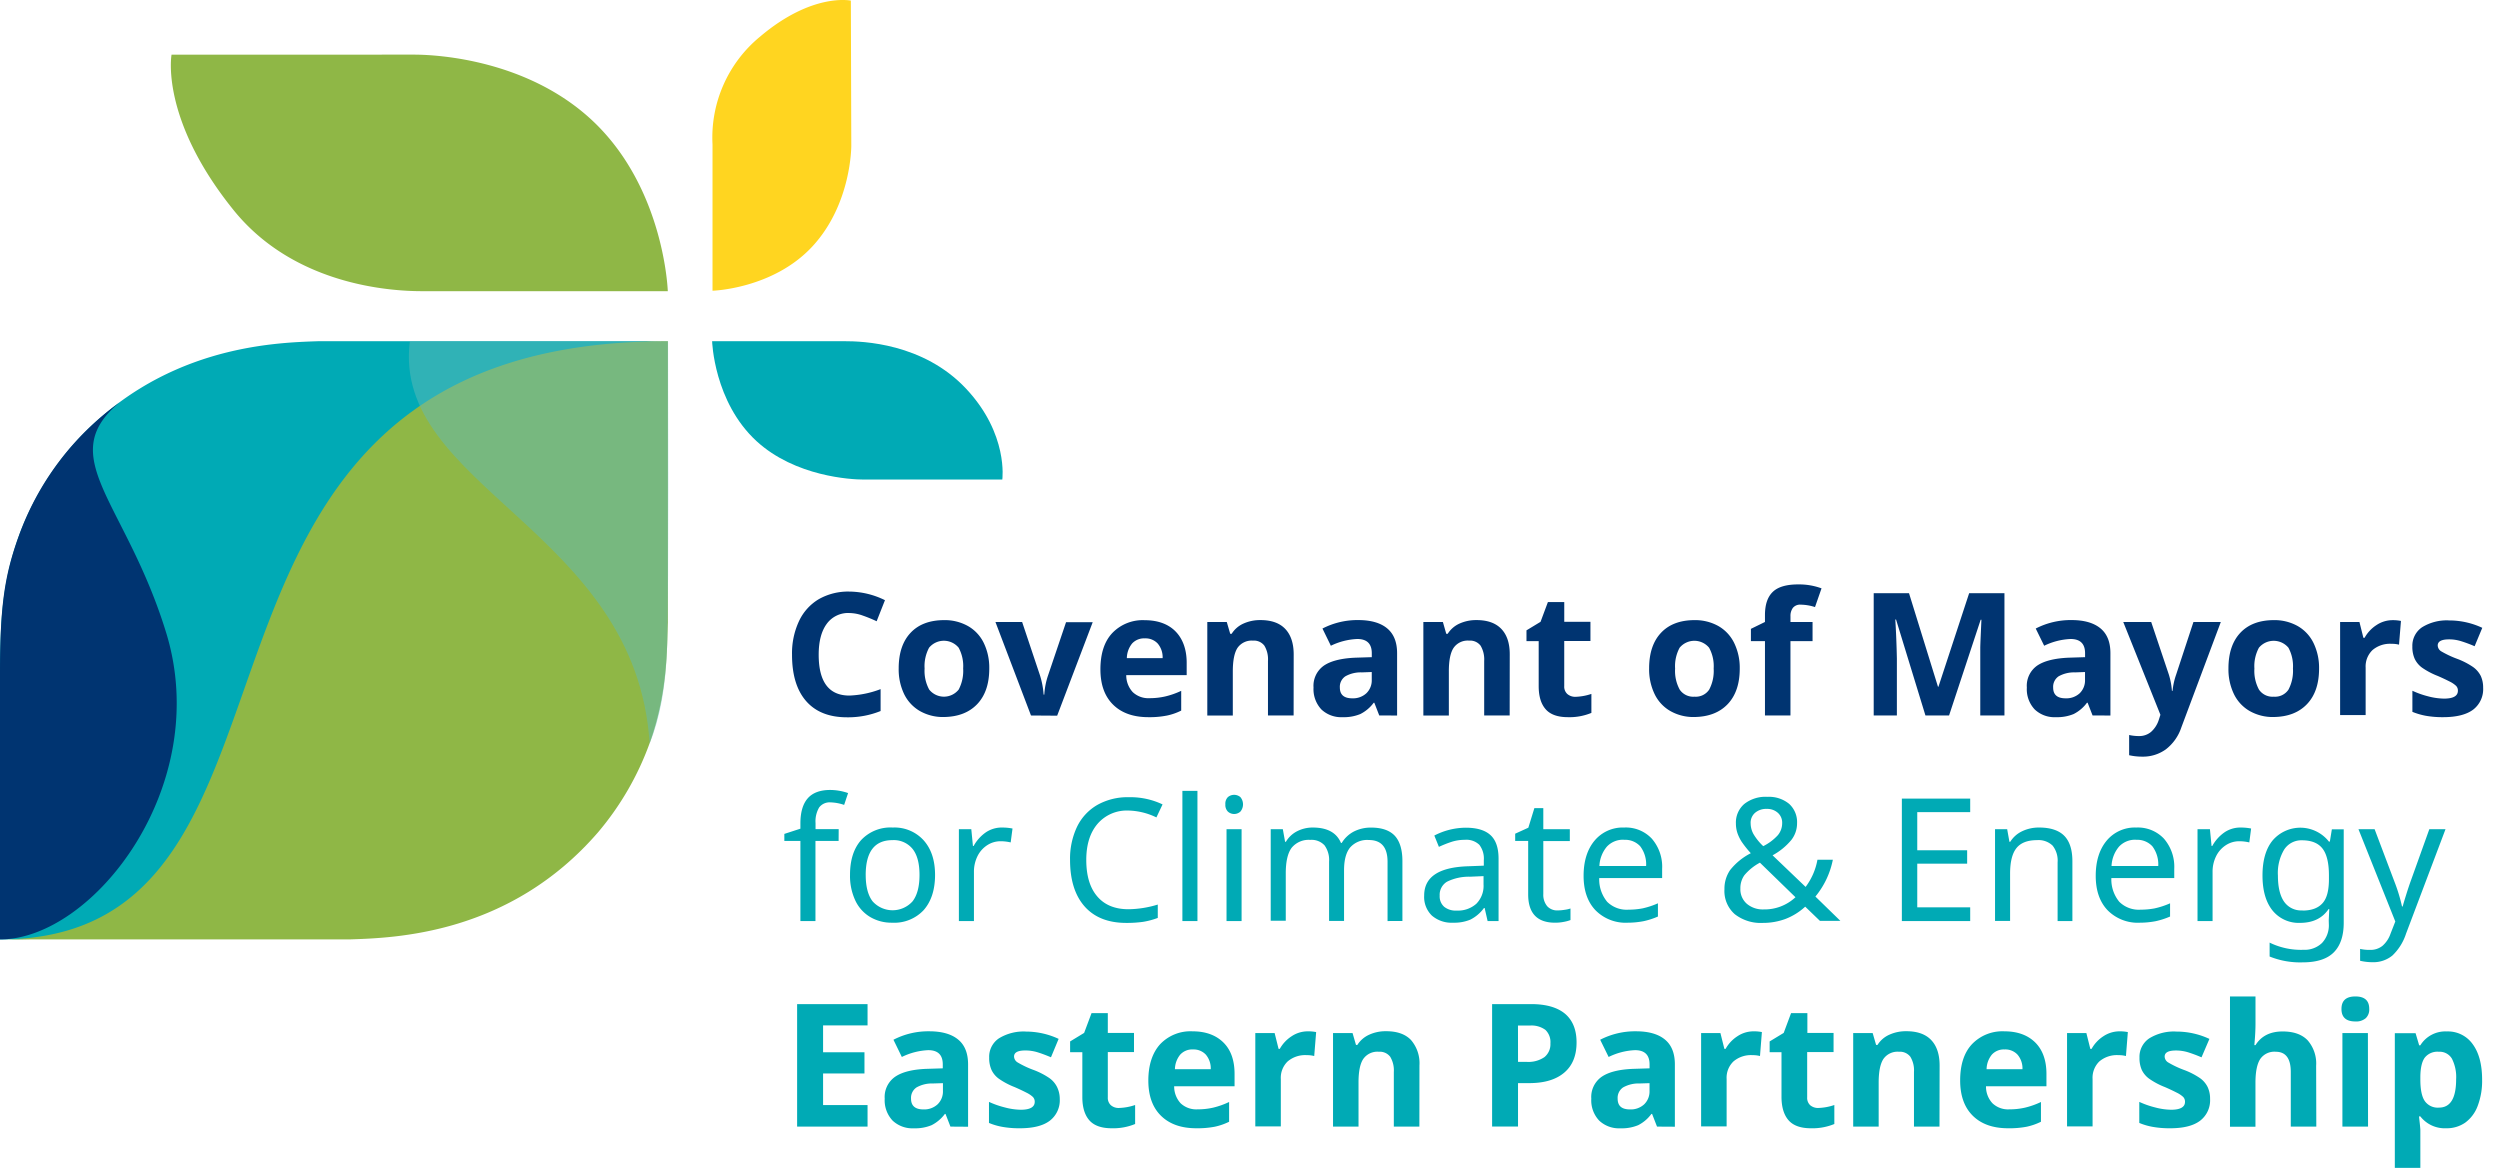
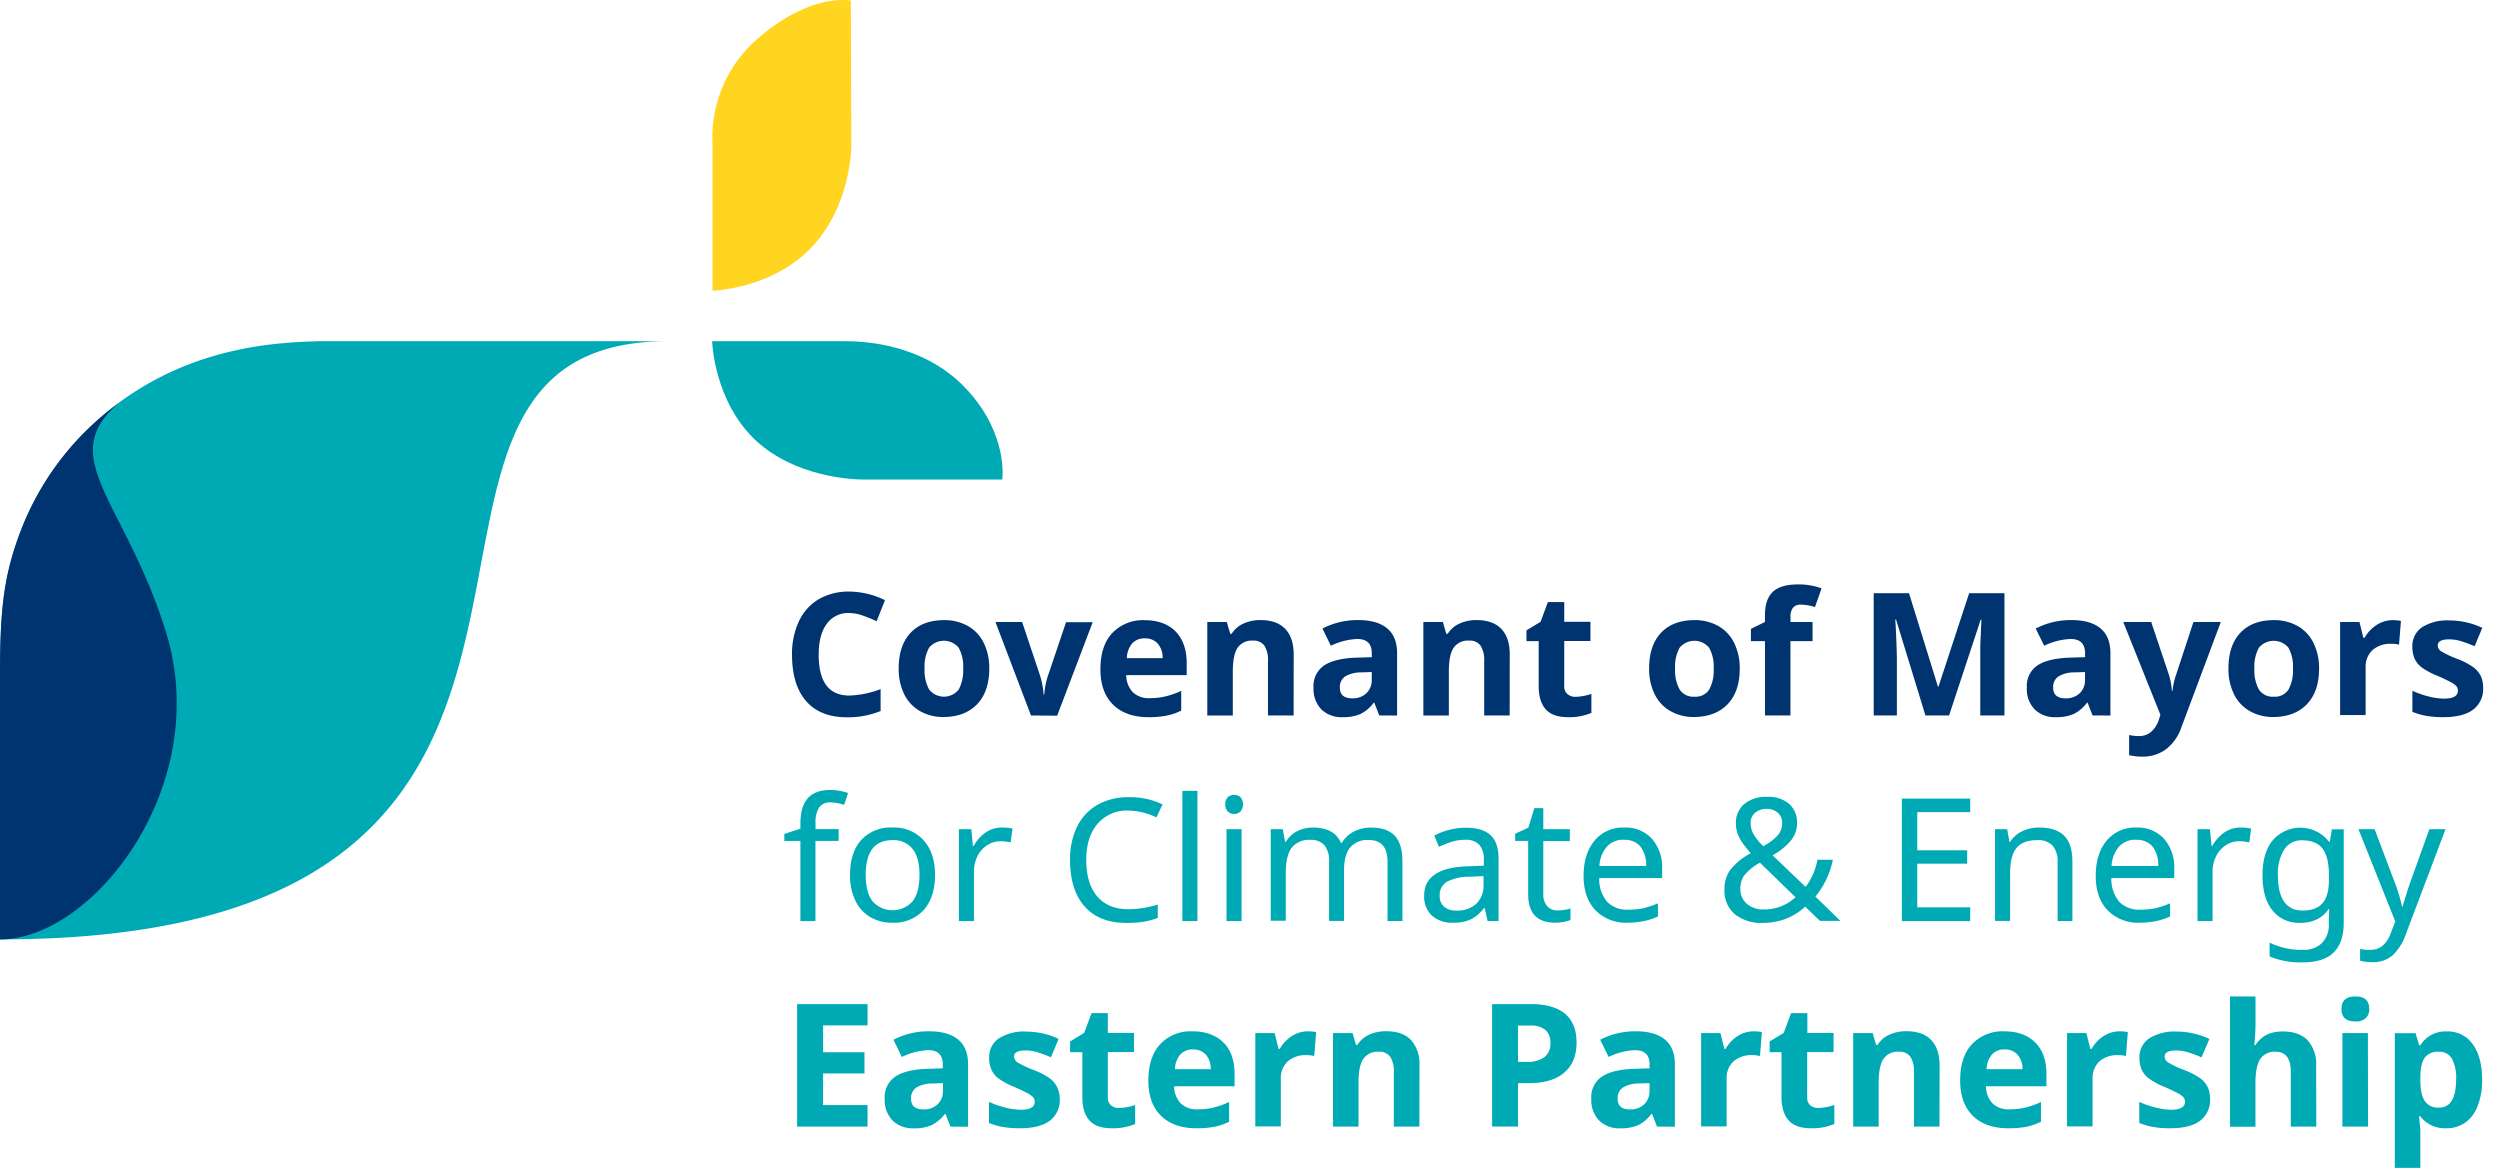
<svg xmlns="http://www.w3.org/2000/svg" width="137" height="64" viewBox="0 0 137 64" fill="none">
  <path d="M36.609 18.698H17.456c-2.47.084-8.771.255-13.627 5.877a15.985 15.985 0 00-2.814 4.851C.011 32.195.055 34.591 0 36.069v15.41c38.38 0 17.421-32.781 36.609-32.781z" fill="#00AAB5" />
-   <path d="M0 51.48h19.153c2.47-.083 8.769-.254 13.624-5.875a15.933 15.933 0 002.814-4.853c.998-2.767.953-5.163 1.009-6.642V18.698C6.858 18.698 19.187 51.48 0 51.48zM32.44 6.587c-3.533-3.29-8.404-3.593-9.742-3.593H9.401s-.65 3.489 3.385 8.502c3.723 4.633 9.893 4.46 10.583 4.46h13.226s-.18-5.663-4.156-9.37z" fill="#8FB746" />
-   <path d="M46.627.034s-2.106-.459-4.979 1.977a7.157 7.157 0 00-2.602 5.911v8.01s3.317-.096 5.475-2.43c2.158-2.333 2.13-5.53 2.13-5.53L46.627.034z" fill="#FFD520" />
+   <path d="M46.627.034s-2.106-.459-4.979 1.977a7.157 7.157 0 00-2.602 5.911v8.01s3.317-.096 5.475-2.43c2.158-2.333 2.13-5.53 2.13-5.53z" fill="#FFD520" />
  <path d="M52.947 21.306c-2.357-2.517-5.708-2.608-6.654-2.608h-7.269s.093 3.32 2.431 5.474c2.124 1.949 5.196 2.107 5.858 2.107h7.613s.349-2.49-1.979-4.973z" fill="#00AAB5" />
-   <path opacity=".5" d="M36.609 18.698H22.46c-1.01 7.996 12.413 10.34 13.14 22.053.56-1.4.907-3.145.965-5.53.09-3.617.044-13.51.044-16.523z" fill="#60BBB9" />
  <path d="M0 51.48c5.109 0 11.69-8.423 9.102-16.82-2.203-7.17-6.16-9.609-2.55-12.605a15.464 15.464 0 00-5.543 7.371C.273 31.496 0 33.086 0 36.9v14.58zm46.54-17.887a1.449 1.449 0 00-1.242.604c-.29.401-.434.961-.434 1.68 0 1.493.561 2.24 1.683 2.24a5.303 5.303 0 001.71-.353v1.2a4.744 4.744 0 01-1.843.344c-.975 0-1.721-.296-2.238-.888-.516-.591-.774-1.44-.773-2.545a4.163 4.163 0 01.38-1.832 2.754 2.754 0 011.081-1.205 3.247 3.247 0 011.672-.42c.68.007 1.351.168 1.96.472l-.456 1.155a7.762 7.762 0 00-.758-.311 2.25 2.25 0 00-.742-.14zm7.672 3.044c0 .835-.22 1.485-.66 1.948-.44.463-1.053.699-1.839.708a2.558 2.558 0 01-1.298-.325 2.165 2.165 0 01-.866-.927 3.132 3.132 0 01-.301-1.413c0-.836.216-1.485.65-1.948.432-.463 1.051-.697 1.844-.697.453-.009.901.103 1.298.322.375.212.677.533.866.92.212.44.316.924.306 1.412zm-3.544 0c-.025.4.062.798.251 1.151a1.034 1.034 0 001.617 0c.185-.355.27-.754.245-1.153a2.12 2.12 0 00-.247-1.141 1.052 1.052 0 00-1.62 0 2.13 2.13 0 00-.246 1.143zm5.83 2.571l-1.948-5.123h1.463l.98 2.93c.107.342.173.694.198 1.05h.036c.022-.357.09-.71.206-1.05l.987-2.92h1.461l-1.948 5.124-1.435-.01zm6.435.093c-.826 0-1.47-.228-1.933-.684-.464-.456-.696-1.1-.697-1.933 0-.866.216-1.53.65-1.993a2.304 2.304 0 011.78-.704c.726 0 1.3.217 1.691.62.392.402.606.982.606 1.71v.679h-3.312c-.004.343.122.675.353.929a1.243 1.243 0 00.927.335c.291.001.582-.032.866-.097.298-.071.588-.174.866-.305v1.082a3.141 3.141 0 01-.784.273 4.85 4.85 0 01-1.013.088zm-.197-4.318a.889.889 0 00-.697.281c-.183.228-.284.51-.288.801h1.961a1.163 1.163 0 00-.27-.8.912.912 0 00-.706-.282zm8.154 4.225h-1.405v-2.991a1.44 1.44 0 00-.197-.834.717.717 0 00-.628-.277.946.946 0 00-.842.394c-.173.261-.26.694-.26 1.299v2.411H66.16v-5.126h1.067l.189.65h.078c.155-.248.381-.444.649-.563.293-.13.612-.196.933-.19.596 0 1.048.161 1.355.484.307.324.462.789.463 1.397l-.004 3.346zm4.693 0l-.27-.697h-.035c-.191.26-.44.47-.728.617a2.35 2.35 0 01-.974.173 1.577 1.577 0 01-1.162-.422 1.625 1.625 0 01-.433-1.201 1.353 1.353 0 01.572-1.204c.38-.257.958-.401 1.731-.433l.89-.028v-.216c0-.52-.266-.78-.799-.78a3.65 3.65 0 00-1.444.37l-.46-.943a4.173 4.173 0 011.96-.464c.687 0 1.215.15 1.58.45.366.302.55.754.55 1.367v3.413l-.978-.002zm-.411-2.381l-.541.02a1.715 1.715 0 00-.907.216.692.692 0 00-.3.615c0 .394.228.59.678.59.286.014.566-.086.777-.279a.979.979 0 00.293-.742v-.42zm7.557 2.381h-1.396v-2.991a1.466 1.466 0 00-.197-.834.72.72 0 00-.628-.277.942.942 0 00-.849.394c-.176.261-.263.694-.262 1.299v2.411H78v-5.126h1.07l.185.65h.078c.157-.248.383-.444.65-.563.293-.13.612-.196.933-.19.596 0 1.048.161 1.357.484.309.324.463.789.461 1.397l-.004 3.346zm3.6-1.022c.3-.01.595-.063.879-.16v1.041a3.134 3.134 0 01-1.284.234c-.558 0-.965-.143-1.22-.433-.256-.29-.384-.708-.384-1.273v-2.46h-.669v-.592l.771-.467.403-1.083h.896v1.083h1.435v1.05H85.72v2.47a.545.545 0 00.166.432c.123.105.28.161.442.158zm9.009-1.55c0 .836-.22 1.485-.66 1.949-.44.463-1.053.699-1.838.708a2.564 2.564 0 01-1.3-.325 2.137 2.137 0 01-.865-.927 3.131 3.131 0 01-.303-1.413c0-.836.216-1.485.65-1.948.432-.463 1.051-.697 1.841-.697.454-.008.902.103 1.3.322.374.213.675.534.865.92.213.44.32.923.31 1.411zm-3.542 0c-.026.4.06.799.25 1.152a.894.894 0 00.813.39.884.884 0 00.805-.388 2.19 2.19 0 00.245-1.154 2.1 2.1 0 00-.25-1.14 1.048 1.048 0 00-1.616 0c-.187.35-.273.745-.247 1.14zm7.531-1.502h-1.21v4.074H96.72v-4.074h-.77v-.673l.77-.377v-.376c0-.578.144-1.003.433-1.277.285-.271.747-.405 1.379-.405a3.56 3.56 0 011.288.216l-.358 1.026a2.598 2.598 0 00-.779-.132.505.505 0 00-.433.176.734.734 0 00-.132.452v.32h1.21v1.05zm6.187 4.074l-1.61-5.256h-.041a52.39 52.39 0 01.086 2.14v3.116h-1.27v-6.7h1.935l1.587 5.124h.026l1.682-5.123h1.935v6.7h-1.325V35.52c0-.195.026-.717.063-1.559h-.041l-1.732 5.247h-1.295zm9.159 0l-.271-.697h-.037c-.191.26-.44.47-.727.617a2.346 2.346 0 01-.974.173 1.566 1.566 0 01-1.16-.422 1.609 1.609 0 01-.433-1.201 1.35 1.35 0 01.569-1.204c.381-.257.958-.401 1.732-.433l.89-.028v-.216c0-.52-.266-.78-.797-.78a3.642 3.642 0 00-1.444.37l-.463-.943a4.172 4.172 0 011.961-.464c.688 0 1.214.15 1.582.45.368.302.55.754.55 1.367v3.413l-.978-.002zm-.414-2.381l-.541.02a1.734 1.734 0 00-.907.216.694.694 0 00-.298.615c0 .394.227.59.679.59.286.014.565-.086.777-.279a.98.98 0 00.29-.742v-.42zm2.095-2.743h1.531l.968 2.884c.089.289.146.587.168.89h.035a3.82 3.82 0 01.197-.89l.948-2.884h1.5l-2.164 5.78a2.518 2.518 0 01-.851 1.202 2.14 2.14 0 01-1.299.398c-.239 0-.477-.026-.71-.078v-1.108c.18.04.365.06.55.058a.996.996 0 00.649-.227 1.48 1.48 0 00.433-.684l.082-.254-2.037-5.087zm10.731 2.553c0 .835-.22 1.485-.661 1.948-.44.463-1.052.699-1.837.708a2.564 2.564 0 01-1.299-.325 2.152 2.152 0 01-.866-.927 3.125 3.125 0 01-.303-1.413c0-.836.216-1.485.649-1.948.433-.463 1.052-.697 1.842-.697.454-.009.902.103 1.299.322.375.213.676.534.866.92.213.44.319.923.31 1.412zm-3.544 0c-.026.4.061.798.249 1.151a.895.895 0 00.814.39.882.882 0 00.805-.388 2.2 2.2 0 00.245-1.153 2.125 2.125 0 00-.247-1.141 1.053 1.053 0 00-1.619 0c-.187.35-.273.745-.247 1.14zm7.557-2.652c.159-.003.318.012.474.043l-.106 1.299a1.616 1.616 0 00-.414-.046c-.378-.023-.751.1-1.041.345a1.258 1.258 0 00-.292.44 1.252 1.252 0 00-.082.52v2.598h-1.399v-5.1h1.059l.216.866h.067c.156-.282.379-.52.65-.695a1.59 1.59 0 01.868-.27zm4.978 3.701a1.412 1.412 0 01-.547 1.202c-.367.274-.913.412-1.639.413a5.237 5.237 0 01-.955-.076 3.747 3.747 0 01-.736-.216v-1.156c.279.13.569.233.866.307.283.077.574.118.866.124.507 0 .762-.145.762-.433a.363.363 0 00-.102-.268 1.438 1.438 0 00-.348-.234 11.595 11.595 0 00-.649-.305 4.096 4.096 0 01-.866-.457 1.281 1.281 0 01-.403-.485 1.594 1.594 0 01-.128-.671 1.222 1.222 0 01.531-1.056 2.57 2.57 0 011.5-.375c.622.002 1.237.14 1.801.405l-.42 1.008a7.525 7.525 0 00-.721-.27c-.22-.07-.45-.107-.682-.106-.413 0-.619.113-.619.335a.392.392 0 00.199.325c.276.16.566.297.866.407.311.115.607.268.881.455.174.126.316.292.414.485.089.202.133.421.129.642z" fill="#003471" />
  <path d="M45.956 46.083h-1.269v4.39h-.825v-4.39h-.88v-.385l.88-.286v-.288c0-.61.134-1.068.4-1.374.268-.306.68-.46 1.237-.46.332.003.662.06.976.17l-.216.649a2.502 2.502 0 00-.747-.139.719.719 0 00-.62.275 1.494 1.494 0 00-.2.866v.325h1.268l-.004.647zm5.285 1.864c0 .822-.216 1.463-.623 1.926a2.205 2.205 0 01-1.732.691 2.29 2.29 0 01-1.21-.318 2.075 2.075 0 01-.812-.914 3.173 3.173 0 01-.283-1.385c0-.818.204-1.456.612-1.914a2.197 2.197 0 011.732-.684 2.153 2.153 0 011.69.7c.416.465.626 1.097.626 1.898zm-3.8 0c0 .634.125 1.113.374 1.442a1.47 1.47 0 002.197 0c.251-.33.377-.808.377-1.442 0-.634-.126-1.108-.38-1.427a1.324 1.324 0 00-1.105-.48c-.975 0-1.462.636-1.464 1.907zm7.452-2.597c.2-.003.398.015.593.053l-.101.762a2.402 2.402 0 00-.546-.065 1.336 1.336 0 00-.74.217c-.23.15-.415.359-.535.606-.13.27-.197.566-.192.866v2.686h-.825V45.44h.68l.09.922h.037c.165-.302.398-.562.682-.757.255-.168.553-.257.857-.256zm6.956-.931a2.111 2.111 0 00-1.702.725c-.412.483-.619 1.143-.619 1.978 0 .866.2 1.533.6 2 .4.47.972.704 1.71.704a5.684 5.684 0 001.608-.256v.732c-.265.1-.54.173-.82.217-.3.04-.604.059-.907.056-.987 0-1.747-.3-2.28-.9-.532-.601-.799-1.451-.8-2.55a4.073 4.073 0 01.383-1.817c.242-.503.63-.921 1.115-1.2a3.38 3.38 0 011.72-.421c.64-.014 1.273.12 1.851.394l-.337.714a3.68 3.68 0 00-1.522-.377zm3.771 6.054h-.825V43.34h.825v7.133zm1.53-6.394a.507.507 0 01.14-.399.533.533 0 01.682 0 .619.619 0 010 .797.513.513 0 01-.682 0 .513.513 0 01-.14-.398zm.89 6.394h-.826V45.44h.825v5.033zm7.998 0v-3.247c0-.794-.34-1.191-1.022-1.193a1.243 1.243 0 00-1.03.41c-.221.272-.332.688-.332 1.246v2.778h-.82V47.22a1.368 1.368 0 00-.249-.894.963.963 0 00-.781-.3 1.203 1.203 0 00-1.022.434c-.215.288-.322.755-.322 1.398v2.598h-.825V45.44h.664l.124.689h.045c.145-.245.356-.444.608-.574.268-.138.565-.209.866-.206.791 0 1.305.281 1.542.842h.045c.159-.265.388-.48.662-.623.295-.148.621-.222.95-.216.57 0 .995.144 1.278.432.283.295.433.762.433 1.407v3.278l-.814.004zm5.483 0l-.162-.714h-.037a2.088 2.088 0 01-.749.638c-.299.121-.62.178-.942.167a1.65 1.65 0 01-1.164-.39 1.419 1.419 0 01-.422-1.1c0-1.02.805-1.554 2.415-1.603l.853-.033v-.296a1.232 1.232 0 00-.246-.847 1.021 1.021 0 00-.793-.273 2.35 2.35 0 00-.755.12c-.227.076-.45.165-.667.266l-.251-.62a3.777 3.777 0 011.719-.43c.607 0 1.059.134 1.355.403.296.268.444.696.446 1.283v3.429h-.6zm-1.701-.574a1.51 1.51 0 001.082-.372 1.39 1.39 0 00.396-1.06v-.455l-.742.032a2.692 2.692 0 00-1.262.275.833.833 0 00-.399.764.757.757 0 00.243.606.99.99 0 00.682.21zm5.541-.009c.127 0 .252-.012.377-.032.11-.013.22-.038.325-.073v.634a1.972 1.972 0 01-.355.097 2.449 2.449 0 01-.49.048c-.982 0-1.474-.517-1.474-1.552v-2.929h-.712v-.396l.721-.329.33-1.072h.49v1.154h1.453v.65h-1.453v2.905a.974.974 0 00.217.669.738.738 0 00.571.227zm3.845.674a2.318 2.318 0 01-1.775-.684c-.433-.457-.65-1.082-.65-1.886 0-.803.202-1.45.602-1.928a2.007 2.007 0 011.621-.717 1.948 1.948 0 011.516.61 2.35 2.35 0 01.565 1.659v.5h-3.447c-.02.471.135.933.433 1.299a1.515 1.515 0 001.17.433c.256 0 .513-.023.766-.07.291-.064.575-.157.848-.279v.725a4.09 4.09 0 01-.784.254 4.609 4.609 0 01-.865.084zm-.217-4.546a1.2 1.2 0 00-.935.381 1.77 1.77 0 00-.407 1.059h2.56a1.634 1.634 0 00-.324-1.083 1.115 1.115 0 00-.883-.352l-.01-.005zm5.511 2.708a1.8 1.8 0 01.308-1.043 3.433 3.433 0 011.136-.927 5.764 5.764 0 01-.502-.63 2.246 2.246 0 01-.232-.476 1.641 1.641 0 01-.082-.517 1.342 1.342 0 01.455-1.072 1.875 1.875 0 011.273-.394c.43-.024.855.113 1.19.386a1.35 1.35 0 01.433 1.063 1.48 1.48 0 01-.314.915 3.505 3.505 0 01-1.028.84l1.81 1.732a3.5 3.5 0 00.649-1.49h.844a4.567 4.567 0 01-.956 2.018l1.37 1.334h-1.12l-.809-.78a3.37 3.37 0 01-1.082.673 3.511 3.511 0 01-1.232.217 2.308 2.308 0 01-1.548-.48 1.691 1.691 0 01-.563-1.369zm2.137 1.11c.65.017 1.28-.224 1.755-.668l-1.948-1.894a2.877 2.877 0 00-.855.692 1.223 1.223 0 00-.216.734 1.046 1.046 0 00.353.827c.255.212.58.322.911.31zm-.701-4.712c.002.21.058.414.162.595.145.24.323.46.528.65.302-.15.575-.355.803-.604.153-.186.236-.42.234-.66a.72.72 0 00-.234-.56.866.866 0 00-.604-.217.93.93 0 00-.65.216.72.72 0 00-.24.58zm12.031 5.349h-3.745v-6.71h3.745v.742h-2.901v2.091h2.734v.734h-2.734v2.392h2.901v.751zm4.79 0v-3.217a1.324 1.324 0 00-.273-.915 1.106 1.106 0 00-.855-.301c-.518 0-.893.144-1.125.433-.233.288-.35.754-.351 1.396v2.598h-.825V45.44h.665l.123.689h.046c.157-.25.382-.45.649-.576a2.11 2.11 0 01.931-.204c.617 0 1.076.15 1.374.448.299.301.451.767.451 1.399v3.277h-.81zm4.513.091a2.32 2.32 0 01-1.775-.684c-.433-.457-.649-1.082-.649-1.885 0-.803.201-1.45.601-1.93a2.008 2.008 0 011.622-.716 1.958 1.958 0 011.515.61c.395.46.597 1.054.565 1.659v.5h-3.446c-.02.471.134.933.433 1.299a1.512 1.512 0 001.169.433c.257 0 .513-.023.766-.07.292-.064.576-.157.849-.279v.725c-.253.11-.515.195-.784.254a4.597 4.597 0 01-.866.084zm-.216-4.546a1.2 1.2 0 00-.935.381c-.249.299-.391.67-.407 1.059h2.56a1.648 1.648 0 00-.324-1.083 1.12 1.12 0 00-.884-.352l-.01-.005zm5.716-.668a2.85 2.85 0 01.591.053l-.099.762a2.407 2.407 0 00-.546-.065 1.336 1.336 0 00-.74.217c-.23.15-.415.359-.535.606a1.91 1.91 0 00-.192.866v2.686h-.825V45.44h.68l.09.922h.037a2.19 2.19 0 01.682-.757c.254-.168.553-.257.857-.256zm4.845 5.086l.029-.619h-.037c-.34.505-.866.756-1.559.756a1.843 1.843 0 01-1.515-.68c-.365-.455-.548-1.094-.548-1.918 0-.824.184-1.462.552-1.916a2.004 2.004 0 011.558-.701 1.998 1.998 0 011.529.76h.052l.11-.67h.65v5.116c0 .721-.183 1.264-.548 1.628-.363.364-.933.545-1.701.545a4.452 4.452 0 01-1.812-.32v-.762a3.908 3.908 0 001.857.394 1.372 1.372 0 001.015-.375 1.413 1.413 0 00.373-1.04l-.005-.198zm-1.443-.537c.508 0 .866-.136 1.108-.409.242-.272.346-.714.346-1.318v-.197c0-.674-.116-1.163-.348-1.468-.233-.304-.607-.457-1.124-.459a1.123 1.123 0 00-.978.503 2.493 2.493 0 00-.346 1.433c0 .623.112 1.099.337 1.426a1.134 1.134 0 001.005.48v.01zm3.071-4.459h.886l1.082 2.864c.175.446.315.905.42 1.372h.037c.028-.114.09-.324.188-.636.097-.312.18-.559.247-.745l1.024-2.855h.887l-2.165 5.73a2.854 2.854 0 01-.751 1.197c-.306.246-.69.375-1.082.362-.23 0-.458-.027-.682-.078V52c.181.04.365.058.55.054.241.008.477-.069.669-.216.206-.18.361-.412.448-.671l.262-.669-2.02-5.059zM47.542 61.738h-3.86v-6.71h3.86v1.164h-2.437v1.472h2.268v1.162h-2.268v1.732h2.437v1.18zm4.542 0l-.27-.695h-.035c-.191.26-.44.47-.728.617-.308.126-.64.184-.974.171a1.58 1.58 0 01-1.162-.422 1.62 1.62 0 01-.433-1.2 1.35 1.35 0 01.572-1.203c.38-.26.954-.404 1.72-.433l.89-.028v-.216c0-.52-.266-.78-.799-.78a3.63 3.63 0 00-1.444.373l-.46-.944a4.147 4.147 0 011.96-.463c.687 0 1.215.149 1.58.448.367.298.55.755.55 1.366v3.416l-.967-.007zm-.411-2.381l-.541.017a1.731 1.731 0 00-.907.217.69.69 0 00-.3.614c0 .394.228.591.678.591.286.014.566-.087.777-.279a.98.98 0 00.293-.742v-.418zm6.402.859a1.412 1.412 0 01-.547 1.2c-.366.277-.912.413-1.639.413a5.23 5.23 0 01-.955-.076 3.49 3.49 0 01-.738-.216v-1.154c.283.13.577.233.88.307.282.077.572.118.865.124.506 0 .762-.148.762-.433a.373.373 0 00-.102-.269 1.44 1.44 0 00-.348-.233 11.356 11.356 0 00-.65-.306 4.087 4.087 0 01-.866-.459 1.26 1.26 0 01-.402-.482 1.594 1.594 0 01-.128-.671 1.217 1.217 0 01.53-1.057c.45-.275.974-.406 1.5-.374.614.004 1.22.14 1.776.4l-.42 1.009c-.258-.11-.498-.2-.721-.27a2.288 2.288 0 00-.682-.104c-.413 0-.62.11-.62.333a.393.393 0 00.2.325c.275.162.565.3.866.409.311.115.607.267.88.454.175.126.317.292.412.485.097.202.147.422.147.645zm3.25.5c.3-.01.597-.064.88-.162v1.041a3.14 3.14 0 01-1.283.234c-.56 0-.968-.145-1.223-.433-.255-.289-.385-.71-.387-1.262v-2.472h-.67v-.591l.769-.468.405-1.082h.892v1.082h1.435v1.05h-1.435v2.48a.545.545 0 00.169.434.65.65 0 00.448.15zm4.235 1.113c-.826 0-1.469-.227-1.934-.682-.466-.455-.697-1.102-.697-1.935 0-.834.216-1.516.65-1.992a2.288 2.288 0 011.779-.703c.725 0 1.287.216 1.692.619.405.402.604.983.604 1.71v.682h-3.31a1.36 1.36 0 00.353.93 1.246 1.246 0 00.927.334c.291.002.582-.03.866-.095a4.46 4.46 0 00.865-.308v1.083a3.392 3.392 0 01-.783.272 5.04 5.04 0 01-1.011.085zm-.187-4.319a.884.884 0 00-.697.284 1.3 1.3 0 00-.29.799h1.963a1.17 1.17 0 00-.27-.8.92.92 0 00-.706-.283zm6.277-.993c.16-.003.319.01.475.041l-.106 1.312a1.609 1.609 0 00-.414-.048c-.378-.023-.751.1-1.041.344a1.244 1.244 0 00-.375.964v2.597h-1.398v-5.115h1.059l.216.866h.067c.156-.281.38-.519.65-.693.257-.172.558-.265.867-.268zm6.13 5.221h-1.398v-2.994c.02-.29-.049-.58-.197-.831a.717.717 0 00-.627-.277.942.942 0 00-.849.392c-.176.26-.263.692-.262 1.299v2.41H73.05v-5.125h1.07l.188.65h.075a1.49 1.49 0 01.65-.561c.293-.132.611-.197.933-.19.596 0 1.048.16 1.357.482.33.387.497.888.463 1.396l-.004 3.349zm8.616-4.611c0 .722-.225 1.273-.676 1.654-.45.381-1.082.574-1.922.574h-.61v2.38h-1.42v-6.71h2.138c.814 0 1.432.176 1.855.526.425.36.635.881.635 1.576zm-3.208 1.063h.467c.347.026.692-.066.98-.26a.91.91 0 00.328-.753.928.928 0 00-.273-.738 1.284 1.284 0 00-.855-.238h-.65l.003 1.99zm7.617 3.548l-.27-.695h-.038c-.19.26-.438.471-.725.617-.309.126-.64.184-.974.171a1.578 1.578 0 01-1.162-.422 1.611 1.611 0 01-.433-1.2 1.35 1.35 0 01.571-1.203c.381-.26.958-.404 1.732-.433l.89-.028v-.216c0-.52-.267-.78-.8-.78a3.62 3.62 0 00-1.443.373l-.463-.944a4.162 4.162 0 011.963-.463c.686 0 1.215.149 1.58.448.366.298.55.755.55 1.366v3.415l-.978-.006zm-.412-2.381l-.54.017a1.731 1.731 0 00-.908.217.691.691 0 00-.298.614c0 .394.216.591.677.591.286.014.565-.087.777-.279a.981.981 0 00.293-.742v-.418zm5.687-2.84c.159-.004.317.01.472.04l-.104 1.313a1.609 1.609 0 00-.413-.048c-.379-.023-.751.1-1.041.344a1.234 1.234 0 00-.375.964v2.597h-1.398v-5.115h1.058l.217.866h.067c.156-.281.379-.519.65-.693.256-.172.558-.265.867-.268zm3.563 4.199c.3-.01.596-.064.879-.162v1.041a3.13 3.13 0 01-1.283.234c-.559 0-.966-.145-1.221-.433-.256-.289-.386-.71-.392-1.262v-2.472h-.65v-.591l.771-.468.403-1.082h.894v1.082h1.435v1.05h-1.446v2.48a.549.549 0 00.167.434.662.662 0 00.443.15zm6.641 1.022h-1.398v-2.994c.021-.29-.048-.58-.197-.831a.718.718 0 00-.628-.277.944.944 0 00-.848.392c-.173.26-.262.692-.262 1.299v2.41h-1.396v-5.125h1.067l.188.65h.078c.156-.248.382-.443.65-.561a2.18 2.18 0 01.932-.19c.598 0 1.05.16 1.358.482.307.322.462.787.463 1.396l-.007 3.349zm3.763.091c-.825 0-1.47-.227-1.933-.682-.463-.454-.696-1.1-.697-1.935 0-.866.216-1.53.649-1.992a2.302 2.302 0 011.782-.703c.723 0 1.288.216 1.691.619.402.403.606.983.606 1.71v.682h-3.312c-.007.344.12.677.353.93a1.237 1.237 0 00.926.334c.291.002.582-.03.866-.095.298-.072.589-.175.866-.308v1.083a3.353 3.353 0 01-.784.273c-.334.062-.673.09-1.013.084zm-.197-4.319a.886.886 0 00-.697.284 1.299 1.299 0 00-.288.799h1.966a1.162 1.162 0 00-.271-.799.912.912 0 00-.71-.284zm6.284-.993c.158-.003.316.01.472.041l-.104 1.312a1.626 1.626 0 00-.414-.048c-.379-.023-.752.1-1.043.344a1.246 1.246 0 00-.372.964v2.597h-1.399v-5.115h1.059l.216.866h.07a1.95 1.95 0 01.649-.693c.257-.171.557-.264.866-.268zm4.978 3.699a1.406 1.406 0 01-.547 1.2c-.366.277-.912.413-1.639.413a5.202 5.202 0 01-.954-.076 3.49 3.49 0 01-.739-.216v-1.154c.283.13.577.233.879.307.283.077.574.118.866.124.507 0 .76-.148.76-.433a.374.374 0 00-.1-.269 1.435 1.435 0 00-.348-.233 11.272 11.272 0 00-.65-.306 4.079 4.079 0 01-.865-.459 1.286 1.286 0 01-.405-.482 1.593 1.593 0 01-.126-.671 1.22 1.22 0 01.531-1.056 2.573 2.573 0 011.5-.375 4.272 4.272 0 011.801.402l-.433 1.01a7.62 7.62 0 00-.719-.271 2.284 2.284 0 00-.684-.104c-.411 0-.617.11-.617.333a.393.393 0 00.199.325c.276.162.566.3.866.409.311.115.607.267.881.454.175.126.316.293.411.485.091.202.137.422.132.643zm5.821 1.522h-1.398v-2.994c0-.74-.275-1.108-.825-1.108a.938.938 0 00-.849.398c-.173.266-.262.697-.262 1.299v2.411h-1.396v-7.139h1.398v1.46c0 .112 0 .378-.03.798l-.032.411h.062c.312-.5.806-.75 1.485-.75.602 0 1.059.16 1.371.484.333.385.501.886.467 1.394l.009 3.336zm1.38-6.448c0-.457.253-.685.761-.685s.762.228.76.684a.654.654 0 01-.19.507.803.803 0 01-.57.18c-.509 0-.763-.23-.761-.687zm1.456 6.448h-1.405v-5.126h1.397l.008 5.126zm4.281.091a1.695 1.695 0 01-1.415-.65h-.074c.05.433.074.676.074.743V64h-1.399v-7.382h1.137l.197.665h.065a1.61 1.61 0 011.452-.76 1.662 1.662 0 011.42.702c.342.467.513 1.117.513 1.948.011.485-.071.969-.24 1.424-.132.368-.37.689-.684.922-.307.211-.673.32-1.046.31zm-.411-4.193a.884.884 0 00-.758.318c-.158.212-.241.563-.246 1.052v.152c0 .55.081.943.244 1.181a.867.867 0 00.777.358c.627 0 .94-.517.94-1.55a2.227 2.227 0 00-.232-1.134.787.787 0 00-.725-.377z" fill="#00AAB5" />
</svg>